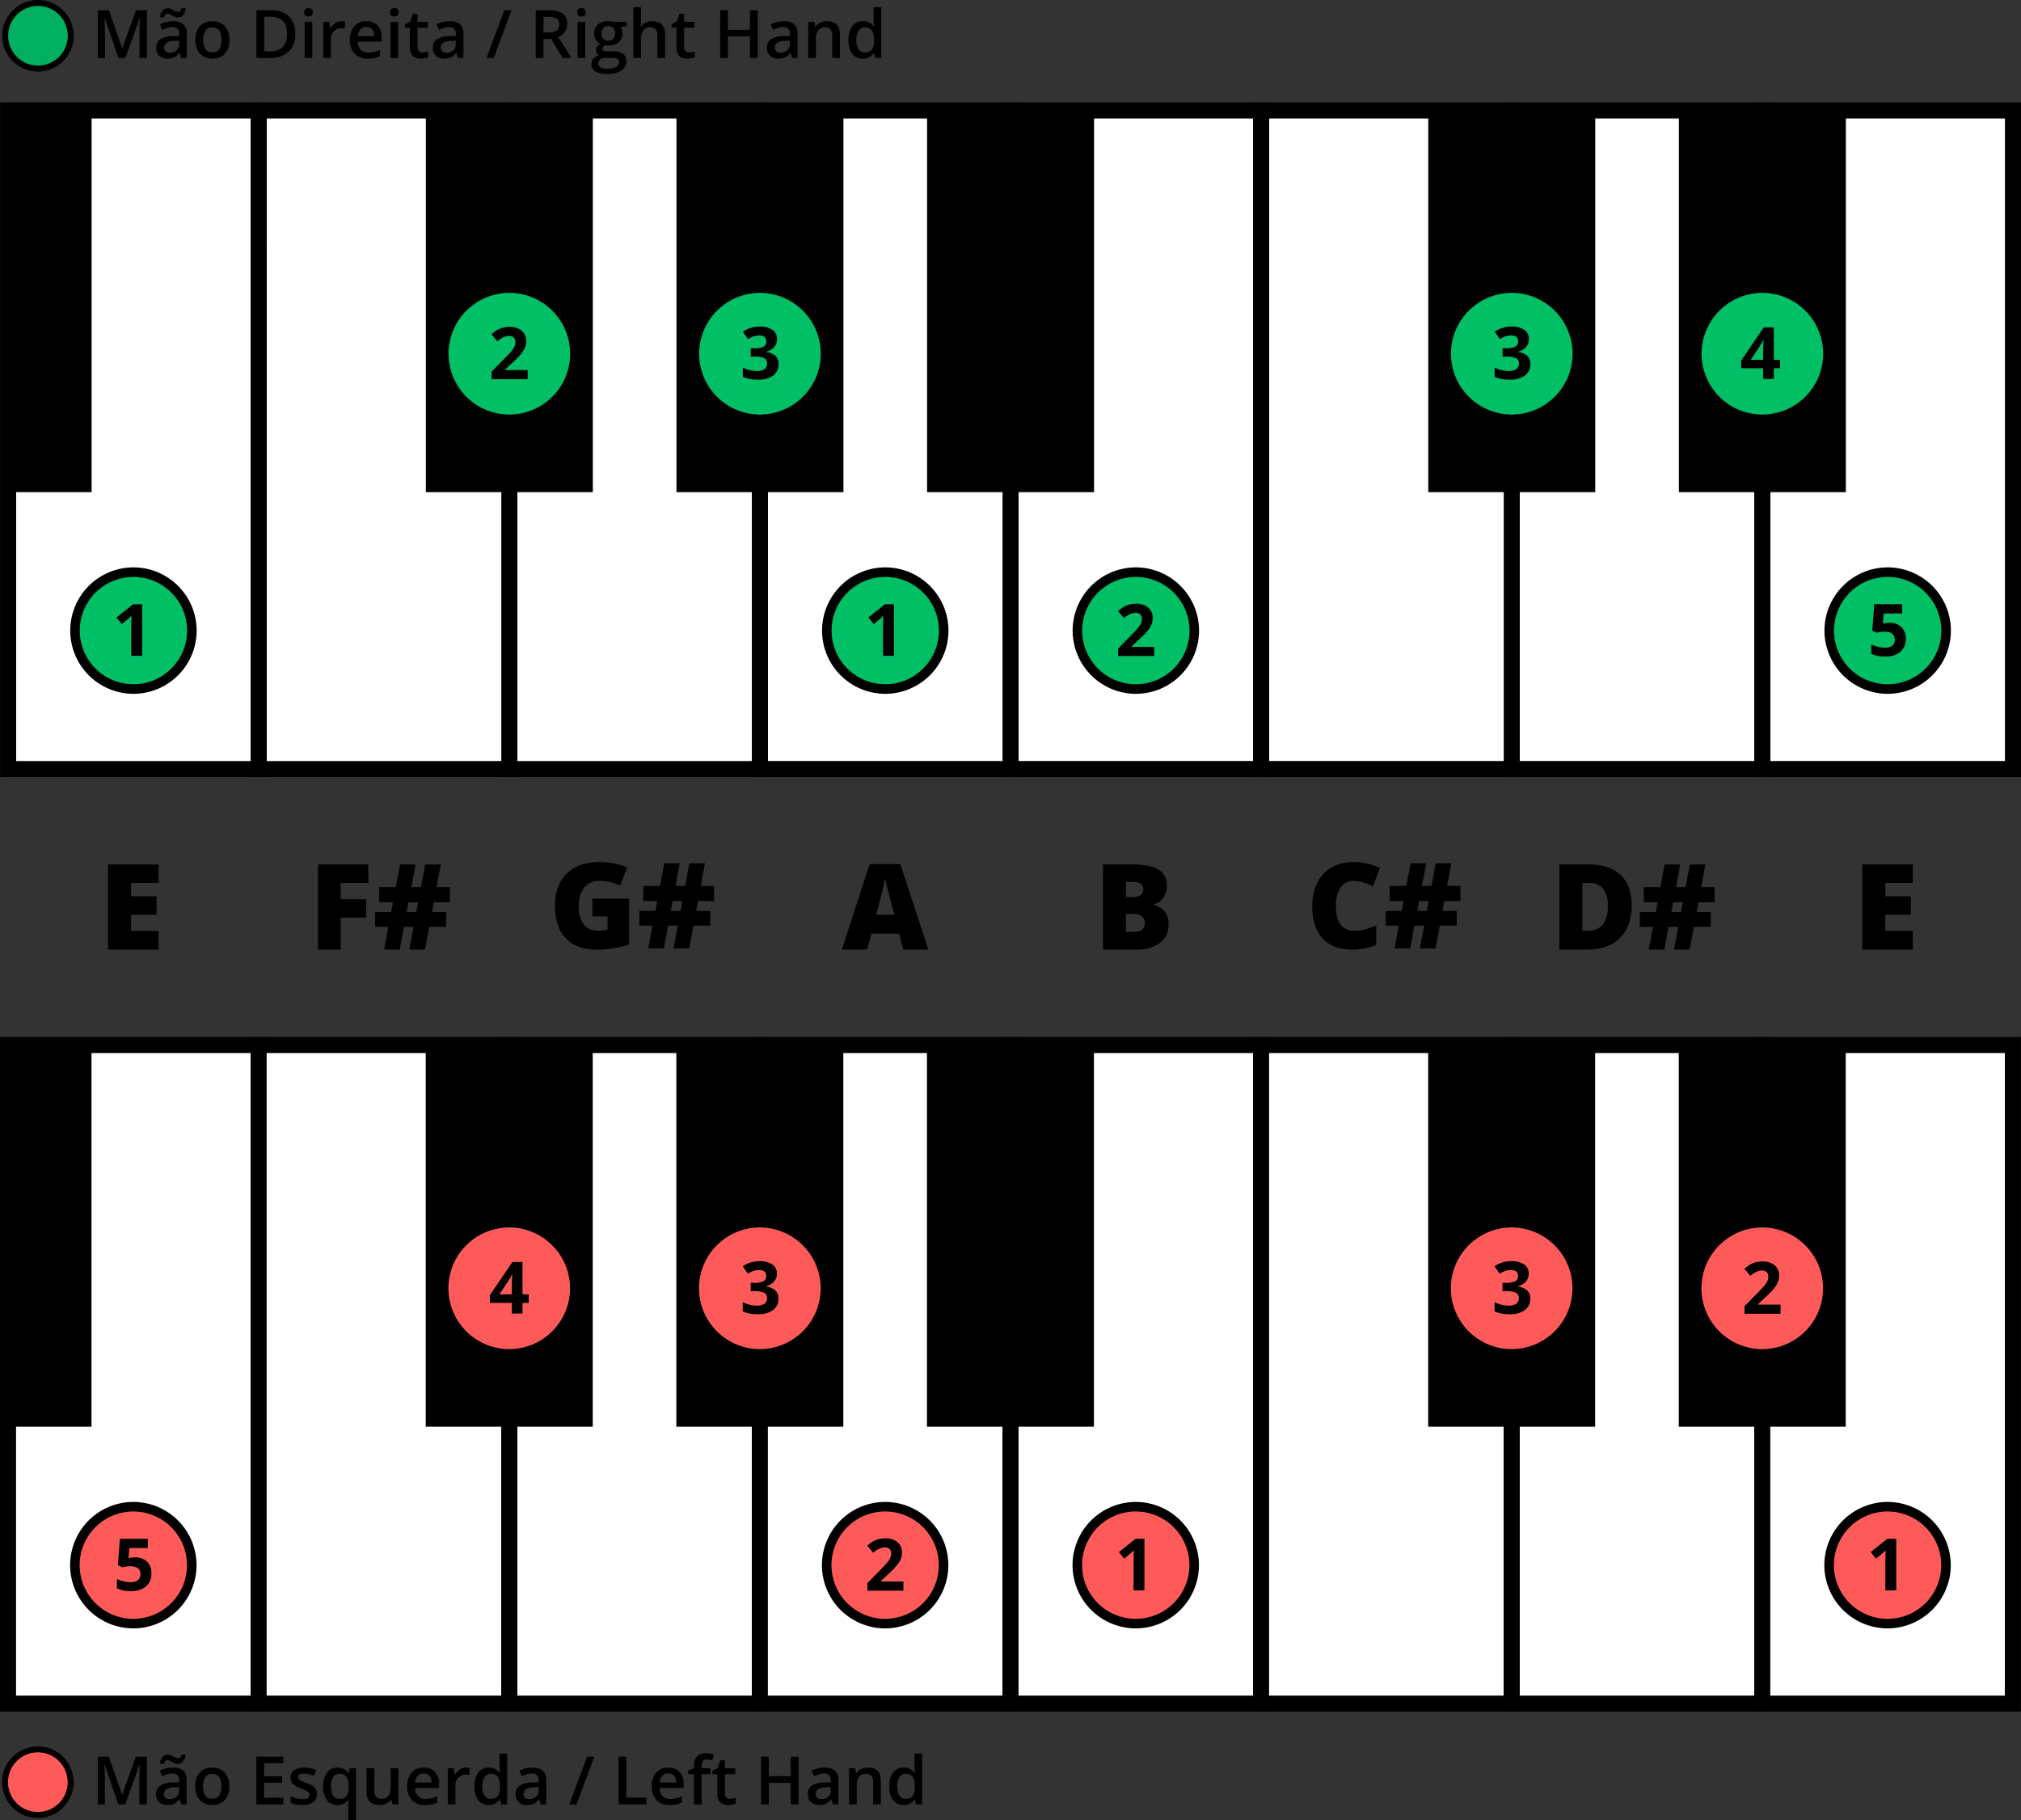
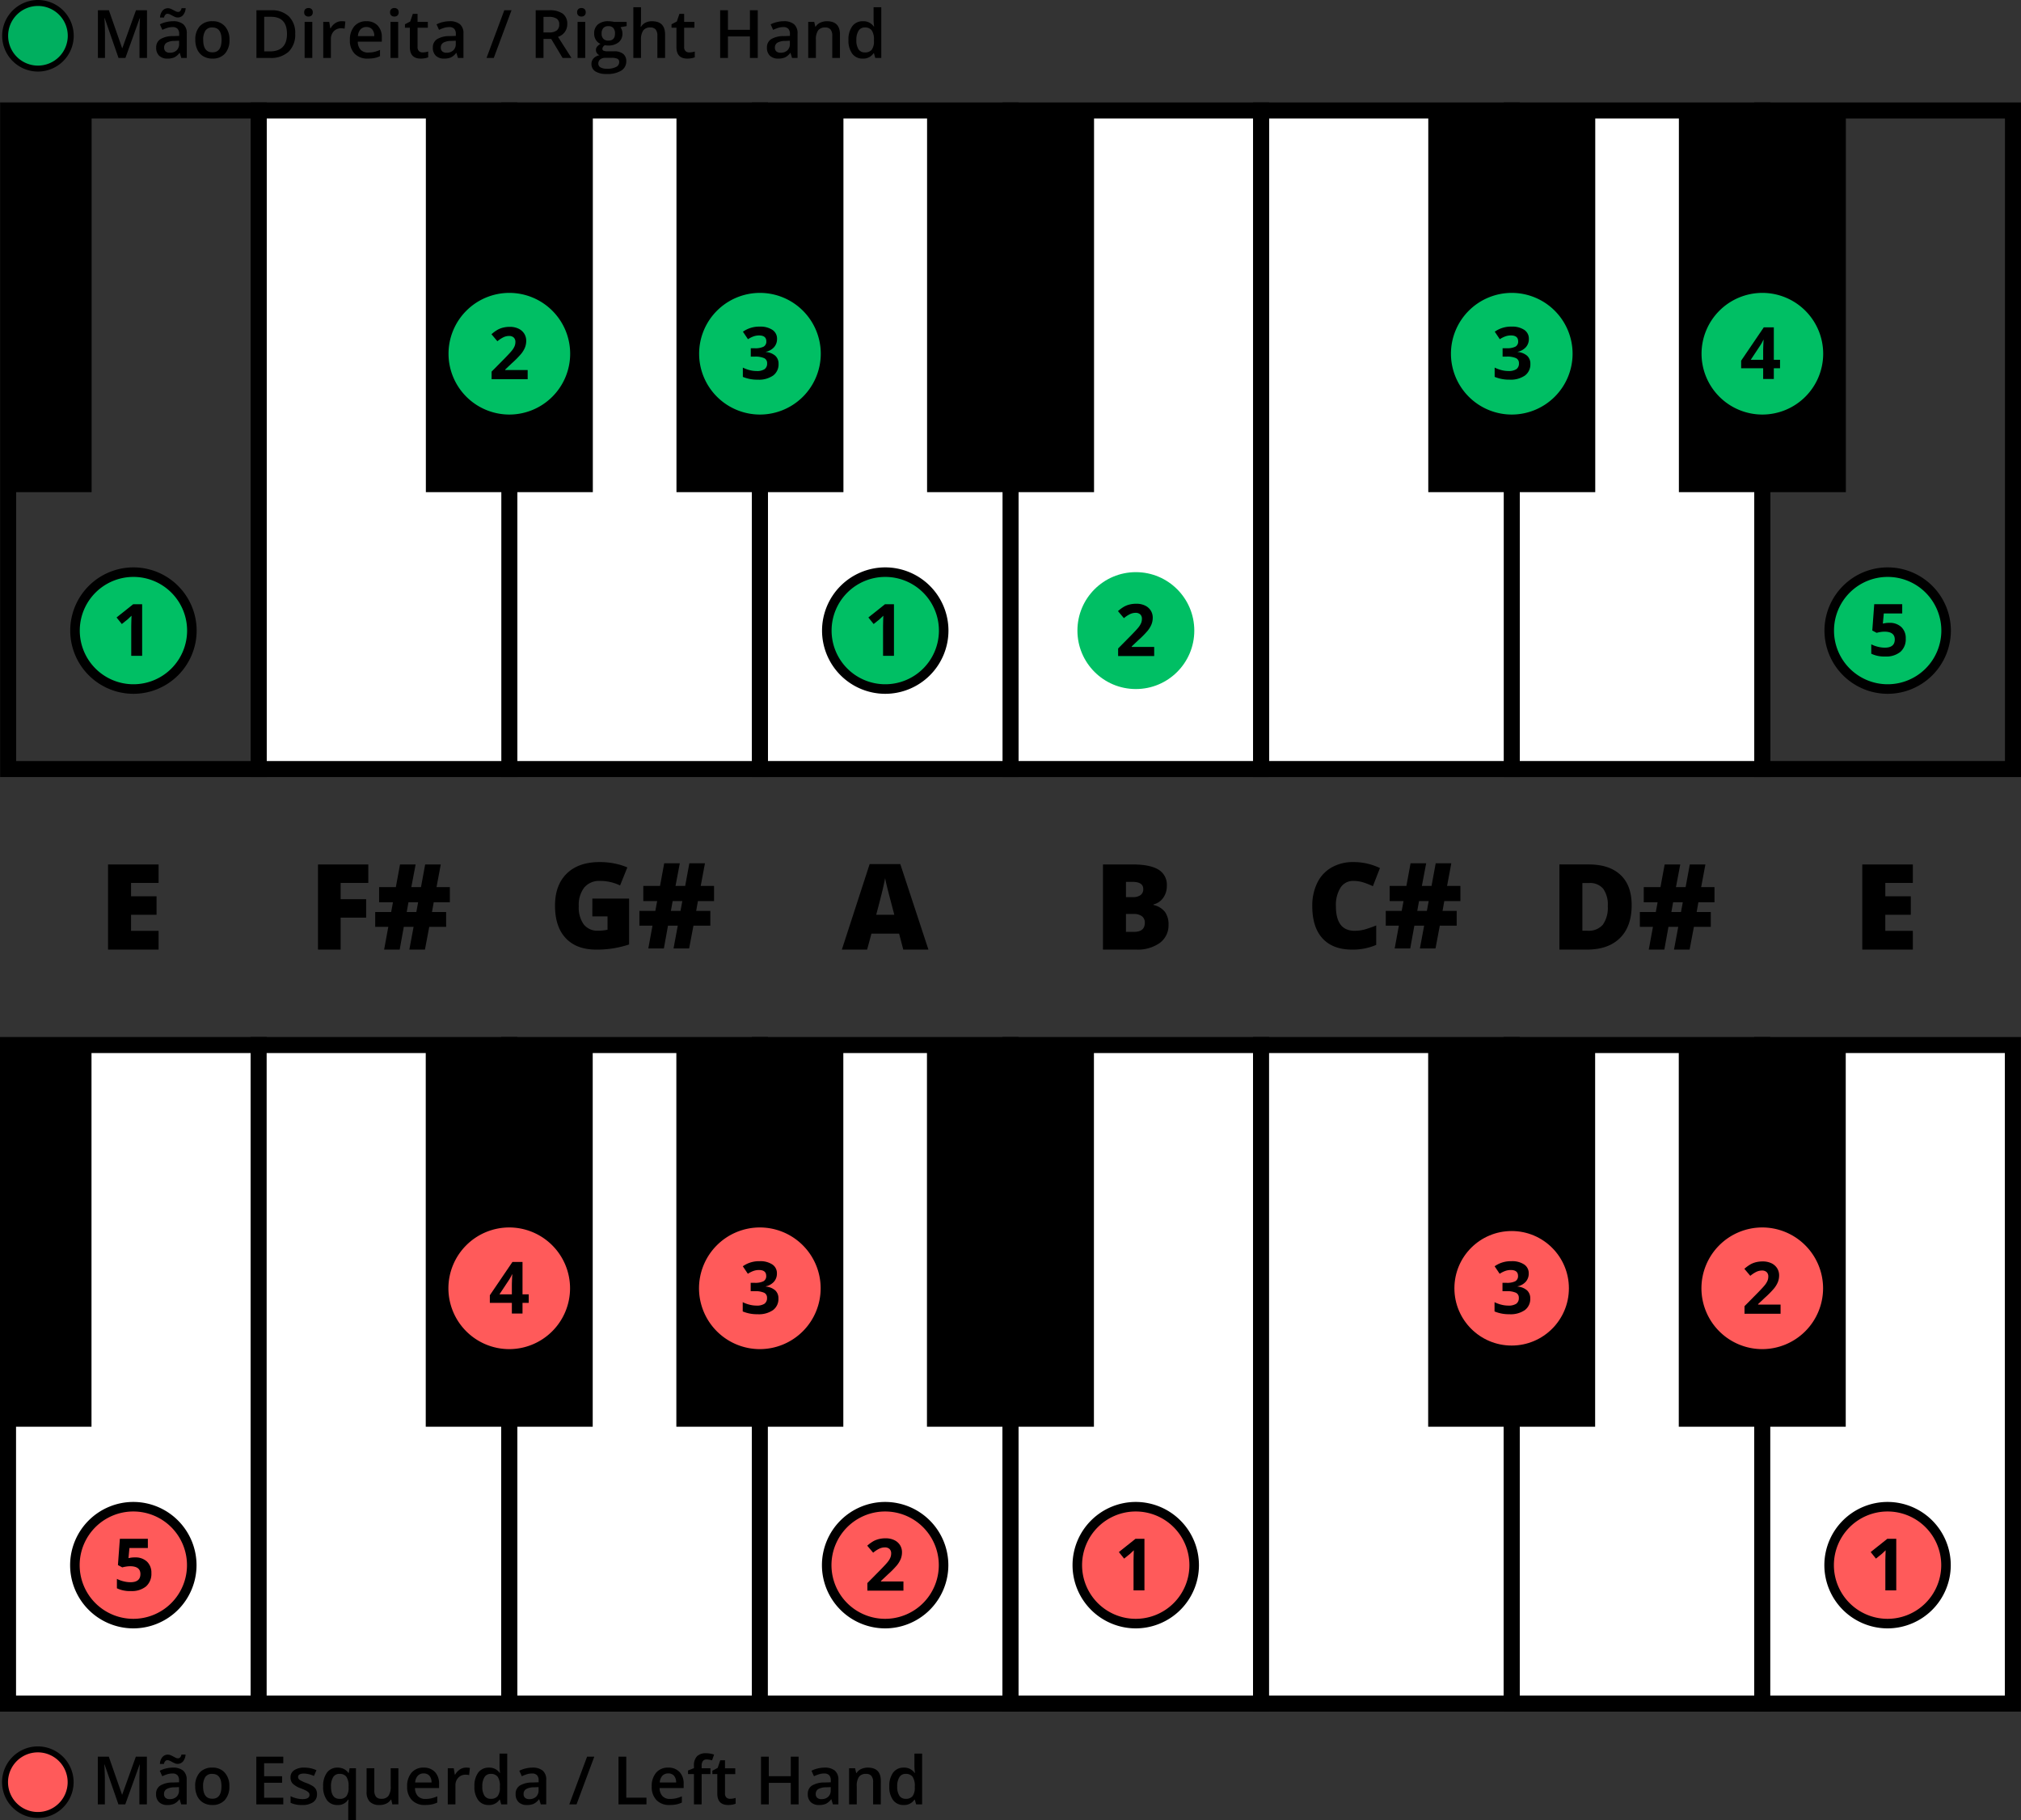
<svg xmlns="http://www.w3.org/2000/svg" width="580" height="522.345">
  <rect width="100%" height="100%" fill="#333333" stroke="none" />
  <g transform="translate(762.375 -460.714)">
    <path fill="#fff" d="M-616.232 760.575h71.92v188.97h-71.92z" />
    <path d="M-542.01 951.847h-76.525V758.273h76.525Zm-71.92-4.6h67.316v-184.37h-67.316Z" />
    <path fill="#fff" d="M-328.551 760.575h71.92v188.97h-71.92z" />
    <path d="M-254.329 951.847h-76.524V758.273h76.524Zm-71.92-4.6h67.316v-184.37h-67.316Z" />
    <path fill="#fff" d="M-256.631 760.575h71.92v188.97h-71.92z" />
    <path d="M-182.408 951.847h-76.525V758.273h76.525Zm-71.921-4.6h67.317v-184.37h-67.317Z" />
    <path fill="#fff" d="M-760.073 760.575h71.92v188.97h-71.92z" />
    <path d="M-685.85 951.847h-76.525V758.273h76.525Zm-71.921-4.6h67.316v-184.37h-67.316Z" />
    <path fill="#fff" d="M-688.153 760.575h71.92v188.97h-71.92z" />
    <path d="M-613.93 951.847h-76.525V758.273h76.525Zm-71.92-4.6h67.315v-184.37h-67.315Z" />
    <path fill="#fff" d="M-472.392 760.575h71.92v188.97h-71.92z" />
    <path d="M-398.169 951.847h-76.525V758.273h76.525Zm-71.921-4.6h67.316v-184.37h-67.316Z" />
    <path fill="#fff" d="M-544.312 760.575h71.92v188.97h-71.92z" />
    <path d="M-470.09 951.847h-76.524V758.273h76.524Zm-71.92-4.6h67.316v-184.37h-67.316Z" />
    <path fill="#fff" d="M-400.471 760.575h71.92v188.97h-71.92z" />
    <path d="M-326.249 951.847h-76.525V758.273h76.525Zm-71.92-4.6h67.316v-184.37h-67.316Z" />
    <path d="M-352.509 760.575h47.917v109.524h-47.917zM-280.589 760.575h47.917v109.524h-47.917zM-640.191 760.575h47.917v109.524h-47.917zM-568.271 760.575h47.917v109.524h-47.917zM-496.35 760.575h47.917v109.524h-47.917zM-760.073 760.575h23.958v109.524h-23.958z" />
    <circle cx="9.412" cy="9.412" r="9.412" transform="translate(-760.929 962.682)" fill="#ff5a5a" />
    <path d="M-751.517 963.537a8.557 8.557 0 0 1 8.557 8.557 8.557 8.557 0 0 1-8.557 8.556 8.556 8.556 0 0 1-8.556-8.556 8.557 8.557 0 0 1 8.556-8.557m0-1.711a10.28 10.28 0 0 0-10.268 10.268 10.28 10.28 0 0 0 10.268 10.268 10.279 10.279 0 0 0 10.268-10.268 10.279 10.279 0 0 0-10.268-10.268ZM-728.393 978.454l-3.969-11.427h-.074q.159 2.547.159 4.773v6.654h-2.031v-13.682h3.154l3.8 10.884h.057l3.912-10.884h3.163v13.682h-2.153v-6.766q0-1.02.052-2.658t.089-1.984h-.075l-4.109 11.408ZM-710.378 978.454l-.44-1.441h-.075a4.235 4.235 0 0 1-1.507 1.287 4.765 4.765 0 0 1-1.947.342 3.3 3.3 0 0 1-2.382-.824 3.081 3.081 0 0 1-.856-2.33 2.736 2.736 0 0 1 1.189-2.415 6.849 6.849 0 0 1 3.621-.889l1.788-.056v-.552a2.1 2.1 0 0 0-.463-1.484 1.893 1.893 0 0 0-1.437-.491 4.962 4.962 0 0 0-1.525.234 11.5 11.5 0 0 0-1.4.552l-.711-1.572a7.608 7.608 0 0 1 1.843-.669 8.483 8.483 0 0 1 1.891-.23 4.475 4.475 0 0 1 2.98.861 3.373 3.373 0 0 1 1.007 2.705v6.972Zm-1.048-11.614a1.935 1.935 0 0 1-.772-.164 8.263 8.263 0 0 1-.744-.365 13.056 13.056 0 0 0-.711-.365 1.572 1.572 0 0 0-.665-.163q-.758 0-1.02 1.076h-1.142a3.324 3.324 0 0 1 .726-1.984 2.012 2.012 0 0 1 1.567-.683 2.006 2.006 0 0 1 .786.163 8.238 8.238 0 0 1 .749.365q.364.2.707.365a1.522 1.522 0 0 0 .659.164q.739 0 .992-1.076h1.17a3.4 3.4 0 0 1-.72 1.961 1.99 1.99 0 0 1-1.582.706Zm-2.227 10.117a2.726 2.726 0 0 0 1.923-.669 2.429 2.429 0 0 0 .725-1.877v-.9l-1.329.056a4.55 4.55 0 0 0-2.26.52 1.576 1.576 0 0 0-.706 1.417 1.386 1.386 0 0 0 .411 1.072 1.77 1.77 0 0 0 1.236.381ZM-696.555 973.26a5.65 5.65 0 0 1-1.3 3.959 4.658 4.658 0 0 1-3.622 1.423 4.968 4.968 0 0 1-2.564-.655 4.327 4.327 0 0 1-1.713-1.882 6.408 6.408 0 0 1-.6-2.845 5.61 5.61 0 0 1 1.292-3.93 4.683 4.683 0 0 1 3.641-1.414 4.561 4.561 0 0 1 3.556 1.446 5.589 5.589 0 0 1 1.31 3.898Zm-7.534 0q0 3.585 2.649 3.585 2.621 0 2.62-3.585 0-3.546-2.639-3.547a2.248 2.248 0 0 0-2.007.918 4.664 4.664 0 0 0-.623 2.629ZM-681.075 978.454h-7.74v-13.682h7.74v1.89h-5.5v3.725h5.156v1.872h-5.156v4.3h5.5ZM-671.4 975.506a2.708 2.708 0 0 1-1.1 2.326 5.288 5.288 0 0 1-3.163.81 7.481 7.481 0 0 1-3.322-.627v-1.9a8.161 8.161 0 0 0 3.4.842q2.03 0 2.031-1.226a.969.969 0 0 0-.225-.655 2.653 2.653 0 0 0-.739-.543 12.854 12.854 0 0 0-1.432-.636 6.618 6.618 0 0 1-2.419-1.385 2.56 2.56 0 0 1-.632-1.8 2.361 2.361 0 0 1 1.071-2.064 5.085 5.085 0 0 1 2.916-.735 8.258 8.258 0 0 1 3.453.74l-.711 1.656a7.673 7.673 0 0 0-2.817-.692q-1.742 0-1.741.992a1 1 0 0 0 .454.823 9.956 9.956 0 0 0 1.979.927 9.044 9.044 0 0 1 1.863.908 2.713 2.713 0 0 1 .861.95 2.749 2.749 0 0 1 .273 1.289ZM-665.549 978.642a3.579 3.579 0 0 1-3-1.409 6.312 6.312 0 0 1-1.086-3.935 6.318 6.318 0 0 1 1.1-3.954 3.633 3.633 0 0 1 3.042-1.428 4.082 4.082 0 0 1 1.745.361 3.659 3.659 0 0 1 1.381 1.184h.075l.243-1.357h1.825v14.955h-2.209v-4.389c0-.275.012-.565.038-.871s.046-.539.065-.7h-.122a3.389 3.389 0 0 1-3.097 1.543Zm.627-1.76a2.331 2.331 0 0 0 1.988-.8 3.994 3.994 0 0 0 .6-2.419v-.347a4.731 4.731 0 0 0-.622-2.76 2.331 2.331 0 0 0-2.008-.843 2.022 2.022 0 0 0-1.8.936 4.883 4.883 0 0 0-.617 2.686q.007 3.548 2.459 3.547ZM-649.78 978.454l-.309-1.357h-.112a3.125 3.125 0 0 1-1.3 1.133 4.364 4.364 0 0 1-1.933.412 3.8 3.8 0 0 1-2.808-.936 3.883 3.883 0 0 1-.926-2.836v-6.77h2.218v6.382a2.772 2.772 0 0 0 .486 1.783 1.857 1.857 0 0 0 1.526.594 2.428 2.428 0 0 0 2.035-.828 4.56 4.56 0 0 0 .651-2.775V968.1h2.209v10.35ZM-640.393 978.642a5.007 5.007 0 0 1-3.776-1.409 5.346 5.346 0 0 1-1.362-3.879 5.863 5.863 0 0 1 1.264-3.987 4.363 4.363 0 0 1 3.472-1.451 4.269 4.269 0 0 1 3.238 1.245 4.759 4.759 0 0 1 1.188 3.426v1.188h-6.9a3.394 3.394 0 0 0 .814 2.316 2.836 2.836 0 0 0 2.162.81 8.011 8.011 0 0 0 1.708-.173 9.047 9.047 0 0 0 1.7-.576v1.788a6.8 6.8 0 0 1-1.629.543 9.988 9.988 0 0 1-1.879.159Zm-.4-9.06a2.208 2.208 0 0 0-1.68.665 3.168 3.168 0 0 0-.754 1.937h4.7a2.864 2.864 0 0 0-.617-1.942 2.114 2.114 0 0 0-1.651-.66ZM-628.62 967.916a5.317 5.317 0 0 1 1.095.094l-.215 2.05a4.146 4.146 0 0 0-.973-.113 2.817 2.817 0 0 0-2.139.861 3.114 3.114 0 0 0-.819 2.237v5.409h-2.2V968.1h1.722l.29 1.825h.113a4.083 4.083 0 0 1 1.343-1.47 3.2 3.2 0 0 1 1.783-.539ZM-622.115 978.642a3.6 3.6 0 0 1-3.023-1.4 6.31 6.31 0 0 1-1.086-3.94 6.335 6.335 0 0 1 1.1-3.964 3.639 3.639 0 0 1 3.046-1.418 3.569 3.569 0 0 1 3.107 1.507h.113a13.042 13.042 0 0 1-.16-1.759v-3.772h2.209v14.562h-1.722l-.384-1.357h-.1a3.515 3.515 0 0 1-3.1 1.541Zm.589-1.779a2.4 2.4 0 0 0 1.975-.762 4.014 4.014 0 0 0 .636-2.476v-.309a4.64 4.64 0 0 0-.636-2.779 2.361 2.361 0 0 0-1.993-.824 2.023 2.023 0 0 0-1.788.941 4.82 4.82 0 0 0-.627 2.681 4.7 4.7 0 0 0 .608 2.625 2.051 2.051 0 0 0 1.825.903ZM-607.188 978.454l-.44-1.441h-.075a4.229 4.229 0 0 1-1.507 1.287 4.756 4.756 0 0 1-1.946.342 3.294 3.294 0 0 1-2.382-.824 3.081 3.081 0 0 1-.856-2.33 2.735 2.735 0 0 1 1.188-2.415 6.853 6.853 0 0 1 3.622-.889l1.788-.056v-.552a2.1 2.1 0 0 0-.464-1.484 1.89 1.89 0 0 0-1.436-.491 4.968 4.968 0 0 0-1.526.234 11.544 11.544 0 0 0-1.4.552l-.712-1.572a7.631 7.631 0 0 1 1.844-.669 8.468 8.468 0 0 1 1.89-.23 4.476 4.476 0 0 1 2.981.861 3.372 3.372 0 0 1 1.006 2.705v6.972Zm-3.276-1.5a2.727 2.727 0 0 0 1.924-.669 2.429 2.429 0 0 0 .725-1.877v-.9l-1.329.056a4.55 4.55 0 0 0-2.26.52 1.576 1.576 0 0 0-.707 1.417 1.383 1.383 0 0 0 .412 1.072 1.766 1.766 0 0 0 1.235.384ZM-591.821 964.772l-5.091 13.682h-2.078l5.1-13.682ZM-584.877 978.454v-13.682h2.237v11.764h5.793v1.918ZM-570.2 978.642a5.005 5.005 0 0 1-3.776-1.409 5.346 5.346 0 0 1-1.362-3.879 5.868 5.868 0 0 1 1.263-3.987 4.366 4.366 0 0 1 3.472-1.451 4.266 4.266 0 0 1 3.238 1.245 4.755 4.755 0 0 1 1.189 3.426v1.188h-6.9a3.389 3.389 0 0 0 .814 2.316 2.834 2.834 0 0 0 2.162.81 8.017 8.017 0 0 0 1.708-.173 9.015 9.015 0 0 0 1.7-.576v1.788a6.775 6.775 0 0 1-1.628.543 10 10 0 0 1-1.88.159Zm-.4-9.06a2.211 2.211 0 0 0-1.68.665 3.168 3.168 0 0 0-.753 1.937h4.7a2.869 2.869 0 0 0-.617-1.942 2.115 2.115 0 0 0-1.65-.66ZM-558.485 969.77h-2.527v8.684h-2.209v-8.684h-1.7v-1.03l1.7-.674v-.674a3.765 3.765 0 0 1 .861-2.718 3.519 3.519 0 0 1 2.63-.885 7.017 7.017 0 0 1 2.284.384l-.58 1.666a5.064 5.064 0 0 0-1.554-.262 1.264 1.264 0 0 0-1.09.463 2.332 2.332 0 0 0-.342 1.39v.674h2.527ZM-552.87 976.863a5.369 5.369 0 0 0 1.61-.252v1.656a4.394 4.394 0 0 1-.941.267 6.446 6.446 0 0 1-1.193.108q-3.126 0-3.126-3.3v-5.572h-1.413v-.97l1.516-.8.749-2.19h1.357v2.3h2.948v1.666h-2.948v5.54a1.549 1.549 0 0 0 .4 1.174 1.448 1.448 0 0 0 1.041.373ZM-533.188 978.454h-2.246v-6.167h-6.308v6.167h-2.237v-13.682h2.237v5.6h6.308v-5.6h2.246ZM-523.343 978.454l-.44-1.441h-.075a4.235 4.235 0 0 1-1.506 1.287 4.765 4.765 0 0 1-1.947.342 3.3 3.3 0 0 1-2.382-.824 3.081 3.081 0 0 1-.856-2.33 2.737 2.737 0 0 1 1.188-2.415 6.855 6.855 0 0 1 3.622-.889l1.788-.056v-.552a2.1 2.1 0 0 0-.463-1.484 1.894 1.894 0 0 0-1.437-.491 4.968 4.968 0 0 0-1.526.234 11.552 11.552 0 0 0-1.4.552l-.712-1.572a7.633 7.633 0 0 1 1.844-.669 8.477 8.477 0 0 1 1.891-.23 4.475 4.475 0 0 1 2.98.861 3.372 3.372 0 0 1 1.006 2.705v6.972Zm-3.275-1.5a2.726 2.726 0 0 0 1.923-.669 2.428 2.428 0 0 0 .725-1.877v-.9l-1.329.056a4.55 4.55 0 0 0-2.26.52 1.576 1.576 0 0 0-.707 1.417 1.383 1.383 0 0 0 .412 1.072 1.767 1.767 0 0 0 1.236.384ZM-509.6 978.454h-2.2v-6.364a2.781 2.781 0 0 0-.482-1.787 1.862 1.862 0 0 0-1.53-.59 2.433 2.433 0 0 0-2.04.824 4.55 4.55 0 0 0-.646 2.761v5.156h-2.2V968.1h1.722l.309 1.357h.112a3.061 3.061 0 0 1 1.329-1.142 4.457 4.457 0 0 1 1.909-.4q3.725 0 3.725 3.791ZM-503.044 978.642a3.606 3.606 0 0 1-3.023-1.4 6.31 6.31 0 0 1-1.085-3.94 6.334 6.334 0 0 1 1.1-3.964 3.643 3.643 0 0 1 3.047-1.418 3.571 3.571 0 0 1 3.107 1.507h.112a13.183 13.183 0 0 1-.159-1.759v-3.772h2.209v14.562h-1.722l-.384-1.357h-.1a3.516 3.516 0 0 1-3.102 1.541Zm.59-1.779a2.4 2.4 0 0 0 1.975-.762 4.027 4.027 0 0 0 .636-2.476v-.309a4.647 4.647 0 0 0-.636-2.779 2.363 2.363 0 0 0-1.994-.824 2.02 2.02 0 0 0-1.787.941 4.812 4.812 0 0 0-.627 2.681 4.7 4.7 0 0 0 .608 2.625 2.05 2.05 0 0 0 1.825.903Z" />
    <circle cx="16.771" cy="16.771" r="16.771" transform="translate(-237.441 893.051)" fill="#ff5a5a" />
    <path d="M-220.67 894.42a15.4 15.4 0 0 1 15.4 15.4 15.4 15.4 0 0 1-15.4 15.4 15.4 15.4 0 0 1-15.4-15.4 15.4 15.4 0 0 1 15.4-15.4m0-2.738a18.16 18.16 0 0 0-18.14 18.14 18.16 18.16 0 0 0 18.14 18.14 18.16 18.16 0 0 0 18.139-18.14 18.16 18.16 0 0 0-18.139-18.14Z" />
    <path d="M-218.174 917.065h-3.13V908.5l.031-1.407.05-1.539q-.78.78-1.083 1.022l-1.7 1.368-1.509-1.884 4.77-3.8h2.573Z" />
    <circle cx="16.429" cy="16.429" r="16.429" transform="translate(-273.06 813.948)" fill="#ff5a5a" />
    <path d="M-256.631 814.974a15.4 15.4 0 0 1 15.4 15.4 15.4 15.4 0 0 1-15.4 15.4 15.4 15.4 0 0 1-15.4-15.4 15.4 15.4 0 0 1 15.4-15.4m0-2.053a17.474 17.474 0 0 0-17.455 17.455 17.475 17.475 0 0 0 17.455 17.456 17.476 17.476 0 0 0 17.456-17.456 17.475 17.475 0 0 0-17.456-17.455Z" fill="#ff5a5a" />
    <path d="M-251.373 837.685h-10.351v-2.177l3.717-3.758q1.65-1.691 2.157-2.344a5.138 5.138 0 0 0 .729-1.21 3.078 3.078 0 0 0 .223-1.155 1.682 1.682 0 0 0-.491-1.326 1.907 1.907 0 0 0-1.311-.436 3.779 3.779 0 0 0-1.672.4 8.635 8.635 0 0 0-1.691 1.124l-1.7-2.015a11.107 11.107 0 0 1 1.813-1.317 6.651 6.651 0 0 1 1.569-.592 8.01 8.01 0 0 1 1.9-.208 5.633 5.633 0 0 1 2.451.507 3.911 3.911 0 0 1 1.651 1.417 3.772 3.772 0 0 1 .587 2.087 5.1 5.1 0 0 1-.36 1.919 7.365 7.365 0 0 1-1.113 1.838 27.242 27.242 0 0 1-2.659 2.684l-1.9 1.792v.142h6.452Z" />
    <circle cx="16.429" cy="16.429" r="16.429" transform="translate(-344.98 813.948)" fill="#ff5a5a" />
-     <path d="M-328.551 814.974a15.4 15.4 0 0 1 15.4 15.4 15.4 15.4 0 0 1-15.4 15.4 15.4 15.4 0 0 1-15.4-15.4 15.4 15.4 0 0 1 15.4-15.4m0-2.053a17.474 17.474 0 0 0-17.455 17.455 17.475 17.475 0 0 0 17.455 17.456 17.475 17.475 0 0 0 17.451-17.456 17.474 17.474 0 0 0-17.455-17.455Z" fill="#ff5a5a" />
    <path d="M-323.649 826.125a3.483 3.483 0 0 1-.84 2.359 4.366 4.366 0 0 1-2.36 1.337v.06a4.719 4.719 0 0 1 2.714 1.089 3.05 3.05 0 0 1 .922 2.334 3.958 3.958 0 0 1-1.55 3.328 7.143 7.143 0 0 1-4.426 1.19 10.747 10.747 0 0 1-4.273-.8v-2.663a9.63 9.63 0 0 0 1.894.708 7.929 7.929 0 0 0 2.045.274 3.97 3.97 0 0 0 2.289-.527 1.931 1.931 0 0 0 .739-1.691 1.526 1.526 0 0 0-.85-1.478 6.287 6.287 0 0 0-2.715-.436h-1.123v-2.4h1.144a5.31 5.31 0 0 0 2.516-.451 1.628 1.628 0 0 0 .8-1.544q0-1.68-2.107-1.682a4.827 4.827 0 0 0-1.484.244 7.226 7.226 0 0 0-1.676.84l-1.448-2.157a8.046 8.046 0 0 1 4.831-1.458 6.236 6.236 0 0 1 3.63.931 2.989 2.989 0 0 1 1.328 2.593Z" />
    <circle cx="16.771" cy="16.771" r="16.771" transform="translate(-453.202 893.051)" fill="#ff5a5a" />
    <path d="M-436.432 894.42a15.4 15.4 0 0 1 15.4 15.4 15.4 15.4 0 0 1-15.4 15.4 15.4 15.4 0 0 1-15.4-15.4 15.4 15.4 0 0 1 15.4-15.4m0-2.738a18.161 18.161 0 0 0-18.14 18.14 18.16 18.16 0 0 0 18.14 18.14 18.16 18.16 0 0 0 18.14-18.14 18.16 18.16 0 0 0-18.14-18.14Z" />
    <path d="M-433.935 917.065h-3.129V908.5l.03-1.407.05-1.539q-.78.78-1.083 1.022l-1.7 1.368-1.51-1.884 4.77-3.8h2.573Z" />
    <circle cx="16.771" cy="16.771" r="16.771" transform="translate(-525.123 893.051)" fill="#ff5a5a" />
    <path d="M-508.352 894.42a15.4 15.4 0 0 1 15.4 15.4 15.4 15.4 0 0 1-15.4 15.4 15.4 15.4 0 0 1-15.4-15.4 15.4 15.4 0 0 1 15.4-15.4m0-2.738a18.161 18.161 0 0 0-18.14 18.14 18.16 18.16 0 0 0 18.14 18.14 18.16 18.16 0 0 0 18.14-18.14 18.161 18.161 0 0 0-18.14-18.14Z" />
    <path d="M-503.1 917.132h-10.35v-2.178l3.717-3.757q1.651-1.691 2.157-2.345a5.16 5.16 0 0 0 .73-1.21 3.1 3.1 0 0 0 .222-1.155 1.685 1.685 0 0 0-.49-1.326 1.908 1.908 0 0 0-1.312-.436 3.763 3.763 0 0 0-1.671.4 8.532 8.532 0 0 0-1.691 1.124l-1.7-2.016a11.2 11.2 0 0 1 1.812-1.317 6.71 6.71 0 0 1 1.571-.592 8.058 8.058 0 0 1 1.9-.208 5.628 5.628 0 0 1 2.45.507 3.9 3.9 0 0 1 1.651 1.417 3.778 3.778 0 0 1 .588 2.087 5.1 5.1 0 0 1-.36 1.919 7.389 7.389 0 0 1-1.114 1.838 27.035 27.035 0 0 1-2.659 2.683l-1.9 1.793v.142h6.45Z" />
    <circle cx="16.429" cy="16.429" r="16.429" transform="translate(-560.741 813.948)" fill="#ff5a5a" />
    <path d="M-544.312 814.974a15.4 15.4 0 0 1 15.4 15.4 15.4 15.4 0 0 1-15.4 15.4 15.4 15.4 0 0 1-15.4-15.4 15.4 15.4 0 0 1 15.4-15.4m0-2.053a17.475 17.475 0 0 0-17.456 17.455 17.476 17.476 0 0 0 17.456 17.456 17.475 17.475 0 0 0 17.455-17.456 17.474 17.474 0 0 0-17.455-17.455Z" fill="#ff5a5a" />
    <path d="M-539.41 826.125a3.48 3.48 0 0 1-.841 2.359 4.363 4.363 0 0 1-2.36 1.337v.06a4.723 4.723 0 0 1 2.715 1.089 3.05 3.05 0 0 1 .921 2.334 3.957 3.957 0 0 1-1.549 3.328 7.145 7.145 0 0 1-4.426 1.19 10.755 10.755 0 0 1-4.274-.8v-2.663a9.64 9.64 0 0 0 1.9.708 7.929 7.929 0 0 0 2.045.274 3.972 3.972 0 0 0 2.289-.527 1.931 1.931 0 0 0 .739-1.691 1.526 1.526 0 0 0-.851-1.478 6.282 6.282 0 0 0-2.714-.436h-1.124v-2.4h1.144a5.315 5.315 0 0 0 2.517-.451 1.628 1.628 0 0 0 .795-1.544q0-1.68-2.106-1.682a4.827 4.827 0 0 0-1.484.244 7.208 7.208 0 0 0-1.676.84l-1.448-2.157a8.048 8.048 0 0 1 4.83-1.458 6.239 6.239 0 0 1 3.631.931 2.989 2.989 0 0 1 1.327 2.593Z" />
    <circle cx="16.429" cy="16.429" r="16.429" transform="translate(-632.661 813.948)" fill="#ff5a5a" />
    <path d="M-616.232 814.974a15.4 15.4 0 0 1 15.4 15.4 15.4 15.4 0 0 1-15.4 15.4 15.4 15.4 0 0 1-15.4-15.4 15.4 15.4 0 0 1 15.4-15.4m0-2.053a17.475 17.475 0 0 0-17.456 17.455 17.476 17.476 0 0 0 17.456 17.456 17.476 17.476 0 0 0 17.455-17.456 17.475 17.475 0 0 0-17.455-17.455Z" fill="#ff5a5a" />
    <path d="M-610.637 834.551h-1.783v3.069h-3.059v-3.069h-6.321v-2.177l6.492-9.561h2.886v9.308h1.783Zm-4.842-2.43v-2.512q0-.629.051-1.824c.034-.795.061-1.258.082-1.386h-.082a11.37 11.37 0 0 1-.9 1.62l-2.714 4.1Z" />
    <circle cx="16.771" cy="16.771" r="16.771" transform="translate(-740.884 893.051)" fill="#ff5a5a" />
    <path d="M-724.113 894.42a15.4 15.4 0 0 1 15.4 15.4 15.4 15.4 0 0 1-15.4 15.4 15.4 15.4 0 0 1-15.4-15.4 15.4 15.4 0 0 1 15.4-15.4m0-2.738a18.161 18.161 0 0 0-18.14 18.14 18.16 18.16 0 0 0 18.14 18.14 18.16 18.16 0 0 0 18.14-18.14 18.161 18.161 0 0 0-18.14-18.14Z" />
    <path d="M-723.616 907.6a4.764 4.764 0 0 1 3.416 1.2 4.332 4.332 0 0 1 1.271 3.3 4.8 4.8 0 0 1-1.53 3.818 6.447 6.447 0 0 1-4.375 1.337 8.561 8.561 0 0 1-3.99-.8v-2.7a8.291 8.291 0 0 0 1.864.694 8.224 8.224 0 0 0 2.015.267q2.867 0 2.866-2.349 0-2.238-2.968-2.238a7.244 7.244 0 0 0-1.184.107 8.687 8.687 0 0 0-1.054.227l-1.245-.668.557-7.545h8.031v2.65h-5.287l-.273 2.907.354-.071a7.005 7.005 0 0 1 1.532-.136ZM-213.417 733.194h-14.507v-24.433h14.507v5.3h-7.9v3.839H-214v5.3h-7.32v4.613h7.9ZM-294.112 720.459q0 6.117-3.367 9.426t-9.468 3.309h-7.9v-24.433h8.456q5.881 0 9.083 3.008t3.196 8.69Zm-6.852.234a7.771 7.771 0 0 0-1.328-4.98 4.913 4.913 0 0 0-4.036-1.621h-1.922v13.687h1.471a5.326 5.326 0 0 0 4.412-1.746 8.443 8.443 0 0 0 1.403-5.34ZM-274.96 719.607l-.5 2.808h4.061v4.244h-4.846l-1.237 6.535h-4.479l1.22-6.535h-2.808l-1.186 6.535h-4.465l1.2-6.535h-3.76v-4.244h4.579l.518-2.808h-3.978v-4.345h4.8l1.2-6.5h4.479l-1.237 6.5h2.774l1.2-6.5h4.479l-1.22 6.5h3.827v4.345Zm-7.754 2.808h2.757l.519-2.808h-2.775ZM-373.987 713.49a4.21 4.21 0 0 0-3.677 1.931 9.319 9.319 0 0 0-1.32 5.322q0 7.053 5.365 7.053a10.99 10.99 0 0 0 3.142-.451 31.48 31.48 0 0 0 3.058-1.087v5.582a16.917 16.917 0 0 1-6.919 1.354q-5.532 0-8.482-3.209t-2.949-9.275a14.791 14.791 0 0 1 1.429-6.668 10.218 10.218 0 0 1 4.111-4.42 12.411 12.411 0 0 1 6.309-1.546 17.385 17.385 0 0 1 7.57 1.721l-2.022 5.2a22.844 22.844 0 0 0-2.707-1.069 9.456 9.456 0 0 0-2.908-.438ZM-347.883 719.273l-.5 2.807h4.061v4.245h-4.847l-1.236 6.535h-4.479l1.22-6.535h-2.808l-1.186 6.535h-4.462l1.2-6.535h-3.76v-4.245h4.579l.518-2.807h-3.978v-4.345h4.8l1.2-6.5h4.479l-1.237 6.5h2.774l1.2-6.5h4.478l-1.22 6.5h3.828v4.345Zm-7.754 2.807h2.757l.518-2.807h-2.774ZM-445.84 708.761h8.523q4.979 0 7.394 1.479a5.013 5.013 0 0 1 2.416 4.6 5.826 5.826 0 0 1-1.053 3.51 4.7 4.7 0 0 1-2.774 1.871v.167a5.7 5.7 0 0 1 3.292 2.006 6.056 6.056 0 0 1 1.019 3.643 6.239 6.239 0 0 1-2.5 5.239 10.94 10.94 0 0 1-6.81 1.914h-9.509Zm6.6 9.375h1.989a3.6 3.6 0 0 0 2.2-.585 2.039 2.039 0 0 0 .776-1.738q0-2.055-3.108-2.055h-1.855Zm0 4.83v5.134h2.323q3.091 0 3.092-2.607a2.245 2.245 0 0 0-.827-1.872 3.811 3.811 0 0 0-2.4-.652ZM-503.146 733.194l-1.2-4.579h-7.939l-1.236 4.579h-7.253l7.971-24.533H-504l8.071 24.533Zm-2.574-9.994-1.053-4.011q-.367-1.337-.894-3.459t-.693-3.042q-.152.852-.593 2.808t-1.964 7.7ZM-592.38 718.554h10.545v13.169a28.978 28.978 0 0 1-9.442 1.471q-5.649 0-8.733-3.276t-3.083-9.342q0-5.916 3.376-9.208t9.459-3.292a20.969 20.969 0 0 1 4.353.434 18.464 18.464 0 0 1 3.569 1.1l-2.089 5.181a12.923 12.923 0 0 0-5.8-1.3 5.516 5.516 0 0 0-4.471 1.88 8.141 8.141 0 0 0-1.579 5.373 8.237 8.237 0 0 0 1.429 5.223 4.95 4.95 0 0 0 4.119 1.8 12.069 12.069 0 0 0 2.708-.284v-3.827h-4.362ZM-562.081 719.273l-.5 2.807h4.061v4.245h-4.846l-1.237 6.535h-4.479l1.22-6.535h-2.807l-1.187 6.535h-4.462l1.2-6.535h-3.76v-4.245h4.579l.518-2.807h-3.977v-4.345h4.8l1.2-6.5h4.479l-1.236 6.5h2.774l1.2-6.5h4.479l-1.22 6.5h3.827v4.345Zm-7.755 2.807h2.758l.518-2.807h-2.774ZM-664.618 733.194h-6.5v-24.433h14.439v5.3h-7.938v4.662h7.32v5.3h-7.32ZM-637.9 719.607l-.5 2.808h4.061v4.244h-4.846l-1.237 6.535h-4.478l1.22-6.535h-2.808l-1.186 6.535h-4.462l1.2-6.535h-3.76v-4.244h4.579l.518-2.808h-3.977v-4.345h4.8l1.2-6.5h4.479l-1.237 6.5h2.775l1.2-6.5h4.479l-1.22 6.5h3.827v4.345Zm-7.754 2.808h2.758l.518-2.808h-2.775ZM-716.86 733.194h-14.506v-24.433h14.506v5.3h-7.905v3.839h7.32v5.3h-7.32v4.613h7.905Z" />
    <circle cx="9.412" cy="9.412" r="9.412" transform="translate(-760.896 461.57)" fill="#00af5f" />
    <path d="M-751.484 462.425a8.557 8.557 0 0 1 8.557 8.557 8.556 8.556 0 0 1-8.557 8.556 8.556 8.556 0 0 1-8.556-8.556 8.557 8.557 0 0 1 8.556-8.557m0-1.711a10.28 10.28 0 0 0-10.268 10.268 10.28 10.28 0 0 0 10.268 10.268 10.279 10.279 0 0 0 10.268-10.268 10.279 10.279 0 0 0-10.268-10.268ZM-728.362 477.342l-3.968-11.427h-.075q.159 2.545.159 4.773v6.654h-2.03V463.66h3.154l3.8 10.884h.056l3.912-10.884h3.164v13.682h-2.153v-6.766q0-1.02.052-2.658t.088-1.984h-.074l-4.109 11.408ZM-710.346 477.342l-.44-1.441h-.075a4.239 4.239 0 0 1-1.507 1.287 4.758 4.758 0 0 1-1.946.341 3.3 3.3 0 0 1-2.382-.823 3.082 3.082 0 0 1-.856-2.331 2.737 2.737 0 0 1 1.188-2.414 6.853 6.853 0 0 1 3.622-.889l1.788-.056v-.553a2.092 2.092 0 0 0-.464-1.483 1.888 1.888 0 0 0-1.436-.491 4.968 4.968 0 0 0-1.526.234 11.391 11.391 0 0 0-1.4.552l-.712-1.572a7.677 7.677 0 0 1 1.844-.67 8.466 8.466 0 0 1 1.89-.229 4.477 4.477 0 0 1 2.981.861 3.371 3.371 0 0 1 1.006 2.7v6.972Zm-1.048-11.614a1.93 1.93 0 0 1-.772-.164 8.253 8.253 0 0 1-.744-.365q-.366-.2-.712-.365a1.555 1.555 0 0 0-.664-.164q-.758 0-1.02 1.077h-1.142a3.331 3.331 0 0 1 .725-1.984 2.013 2.013 0 0 1 1.568-.684 1.989 1.989 0 0 1 .786.164c.256.109.505.231.749.365s.478.256.706.365a1.528 1.528 0 0 0 .66.164q.74 0 .992-1.076h1.17a3.39 3.39 0 0 1-.721 1.96 1.984 1.984 0 0 1-1.581.707Zm-2.228 10.117a2.731 2.731 0 0 0 1.924-.669 2.428 2.428 0 0 0 .725-1.877v-.9l-1.329.056a4.539 4.539 0 0 0-2.26.519 1.579 1.579 0 0 0-.707 1.418 1.383 1.383 0 0 0 .412 1.072 1.771 1.771 0 0 0 1.235.381ZM-696.523 472.148a5.652 5.652 0 0 1-1.3 3.959 4.662 4.662 0 0 1-3.622 1.422 4.958 4.958 0 0 1-2.564-.655 4.313 4.313 0 0 1-1.713-1.881 6.408 6.408 0 0 1-.6-2.845 5.611 5.611 0 0 1 1.292-3.931 4.682 4.682 0 0 1 3.64-1.413 4.561 4.561 0 0 1 3.557 1.446 5.589 5.589 0 0 1 1.31 3.898Zm-7.534 0q0 3.585 2.649 3.584 2.619 0 2.62-3.584 0-3.546-2.639-3.547a2.252 2.252 0 0 0-2.008.917 4.668 4.668 0 0 0-.622 2.63ZM-677.656 470.37a6.819 6.819 0 0 1-1.881 5.18 7.553 7.553 0 0 1-5.418 1.792h-3.828V463.66h4.23a7 7 0 0 1 5.082 1.759 6.575 6.575 0 0 1 1.815 4.951Zm-2.358.075q0-4.914-4.6-4.914h-1.937v9.93h1.591q4.946 0 4.946-5.016ZM-675.082 464.249a1.219 1.219 0 0 1 .322-.908 1.266 1.266 0 0 1 .923-.318 1.234 1.234 0 0 1 .9.318 1.216 1.216 0 0 1 .324.908 1.194 1.194 0 0 1-.324.885 1.22 1.22 0 0 1-.9.323 1.251 1.251 0 0 1-.923-.323 1.2 1.2 0 0 1-.322-.885Zm2.33 13.093h-2.2v-10.351h2.2ZM-664.357 466.8a5.317 5.317 0 0 1 1.095.094l-.215 2.049a4.154 4.154 0 0 0-.973-.112 2.817 2.817 0 0 0-2.139.861 3.113 3.113 0 0 0-.819 2.237v5.409h-2.2v-10.347h1.722l.29 1.825h.112a4.107 4.107 0 0 1 1.343-1.469 3.193 3.193 0 0 1 1.784-.547ZM-656.823 477.529a5.008 5.008 0 0 1-3.777-1.408 5.345 5.345 0 0 1-1.361-3.879 5.863 5.863 0 0 1 1.264-3.987 4.359 4.359 0 0 1 3.472-1.451 4.266 4.266 0 0 1 3.238 1.245 4.759 4.759 0 0 1 1.188 3.425v1.189h-6.9a3.4 3.4 0 0 0 .814 2.316 2.834 2.834 0 0 0 2.162.81 7.928 7.928 0 0 0 1.707-.174 8.948 8.948 0 0 0 1.7-.575v1.787a6.781 6.781 0 0 1-1.629.543 9.908 9.908 0 0 1-1.878.159Zm-.4-9.059a2.207 2.207 0 0 0-1.681.665 3.165 3.165 0 0 0-.753 1.937h4.7a2.874 2.874 0 0 0-.617-1.942 2.114 2.114 0 0 0-1.651-.66ZM-650.431 464.249a1.219 1.219 0 0 1 .322-.908 1.266 1.266 0 0 1 .923-.318 1.234 1.234 0 0 1 .9.318 1.216 1.216 0 0 1 .324.908 1.194 1.194 0 0 1-.324.885 1.22 1.22 0 0 1-.9.323 1.251 1.251 0 0 1-.923-.323 1.2 1.2 0 0 1-.322-.885Zm2.33 13.093h-2.2v-10.351h2.2ZM-641.1 475.751a5.344 5.344 0 0 0 1.61-.253v1.657a4.48 4.48 0 0 1-.942.267 6.524 6.524 0 0 1-1.192.107q-3.127 0-3.126-3.294v-5.578h-1.413v-.973l1.516-.8.749-2.19h1.357v2.3h2.948v1.666h-2.948v5.54a1.555 1.555 0 0 0 .4 1.174 1.449 1.449 0 0 0 1.041.377ZM-630.946 477.342l-.44-1.441h-.075a4.254 4.254 0 0 1-1.506 1.287 4.77 4.77 0 0 1-1.947.341 3.3 3.3 0 0 1-2.383-.823 3.085 3.085 0 0 1-.855-2.331 2.737 2.737 0 0 1 1.188-2.414 6.85 6.85 0 0 1 3.622-.889l1.788-.056v-.553a2.092 2.092 0 0 0-.464-1.483 1.892 1.892 0 0 0-1.436-.491 4.968 4.968 0 0 0-1.526.234 11.387 11.387 0 0 0-1.4.552l-.712-1.572a7.675 7.675 0 0 1 1.844-.67 8.468 8.468 0 0 1 1.891-.229 4.478 4.478 0 0 1 2.98.861 3.371 3.371 0 0 1 1.006 2.7v6.972Zm-3.276-1.5a2.727 2.727 0 0 0 1.923-.669 2.425 2.425 0 0 0 .726-1.877v-.9l-1.329.056a4.547 4.547 0 0 0-2.261.519 1.581 1.581 0 0 0-.706 1.418 1.383 1.383 0 0 0 .412 1.072 1.771 1.771 0 0 0 1.235.384ZM-615.579 463.66l-5.091 13.682h-2.078l5.1-13.682ZM-606.4 471.877v5.465h-2.237V463.66h3.866a6.356 6.356 0 0 1 3.921.992 3.565 3.565 0 0 1 1.273 2.994 3.745 3.745 0 0 1-2.658 3.641l3.865 6.055h-2.546l-3.275-5.465Zm0-1.853h1.554a3.543 3.543 0 0 0 2.264-.581 2.1 2.1 0 0 0 .7-1.722 1.853 1.853 0 0 0-.758-1.666 4.164 4.164 0 0 0-2.283-.505h-1.477ZM-596.749 464.249a1.219 1.219 0 0 1 .322-.908 1.264 1.264 0 0 1 .923-.318 1.234 1.234 0 0 1 .9.318 1.22 1.22 0 0 1 .324.908 1.2 1.2 0 0 1-.324.885 1.22 1.22 0 0 1-.9.323 1.25 1.25 0 0 1-.923-.323 1.2 1.2 0 0 1-.322-.885Zm2.33 13.093h-2.2v-10.351h2.2ZM-582.533 466.991v1.209l-1.769.327a2.9 2.9 0 0 1 .4.8 3.205 3.205 0 0 1 .159 1.011 3.1 3.1 0 0 1-1.1 2.517 4.617 4.617 0 0 1-3.041.917 4.92 4.92 0 0 1-.9-.074 1.238 1.238 0 0 0-.711 1.029.572.572 0 0 0 .332.534 2.887 2.887 0 0 0 1.222.177h1.806a4.023 4.023 0 0 1 2.6.73 2.571 2.571 0 0 1 .889 2.106 3.062 3.062 0 0 1-1.451 2.714 7.644 7.644 0 0 1-4.193.955 5.784 5.784 0 0 1-3.228-.749 2.418 2.418 0 0 1-1.114-2.134 2.269 2.269 0 0 1 .6-1.6 3.225 3.225 0 0 1 1.69-.9 1.649 1.649 0 0 1-.726-.6 1.523 1.523 0 0 1-.285-.875 1.5 1.5 0 0 1 .328-.982 3.75 3.75 0 0 1 .973-.8 2.873 2.873 0 0 1-1.306-1.128 3.313 3.313 0 0 1-.5-1.829 3.279 3.279 0 0 1 1.061-2.611 4.467 4.467 0 0 1 3.028-.927 7.291 7.291 0 0 1 .922.061 6.133 6.133 0 0 1 .726.126Zm-8.133 11.961a1.209 1.209 0 0 0 .641 1.1 3.521 3.521 0 0 0 1.8.384 5.443 5.443 0 0 0 2.676-.515 1.545 1.545 0 0 0 .88-1.367 1.026 1.026 0 0 0-.482-.959 3.875 3.875 0 0 0-1.792-.285h-1.666a2.345 2.345 0 0 0-1.5.444 1.457 1.457 0 0 0-.557 1.198Zm.945-8.61a2.084 2.084 0 0 0 .5 1.5 1.9 1.9 0 0 0 1.438.524q1.908 0 1.909-2.04a2.314 2.314 0 0 0-.473-1.558 1.8 1.8 0 0 0-1.436-.548 1.857 1.857 0 0 0-1.447.543 2.285 2.285 0 0 0-.491 1.579ZM-571.508 477.342h-2.209v-6.364a2.778 2.778 0 0 0-.483-1.787 1.861 1.861 0 0 0-1.529-.59 2.429 2.429 0 0 0-2.036.828 4.564 4.564 0 0 0-.65 2.775v5.138h-2.2V462.78h2.2v3.7a17.2 17.2 0 0 1-.113 1.9h.141a3.05 3.05 0 0 1 1.249-1.16 4.02 4.02 0 0 1 1.867-.412q3.762 0 3.763 3.79ZM-564.592 475.751a5.333 5.333 0 0 0 1.609-.253v1.657a4.452 4.452 0 0 1-.941.267 6.54 6.54 0 0 1-1.192.107q-3.127 0-3.126-3.294v-5.578h-1.413v-.973l1.516-.8.748-2.19h1.357v2.3h2.948v1.666h-2.948v5.54a1.555 1.555 0 0 0 .4 1.174 1.449 1.449 0 0 0 1.042.377ZM-544.911 477.342h-2.246v-6.167h-6.308v6.167h-2.235V463.66h2.236v5.6h6.308v-5.6h2.246ZM-535.065 477.342l-.44-1.441h-.075a4.256 4.256 0 0 1-1.507 1.287 4.763 4.763 0 0 1-1.947.341 3.3 3.3 0 0 1-2.382-.823 3.082 3.082 0 0 1-.856-2.331 2.735 2.735 0 0 1 1.189-2.414 6.847 6.847 0 0 1 3.622-.889l1.787-.056v-.553a2.092 2.092 0 0 0-.464-1.483 1.888 1.888 0 0 0-1.436-.491 4.967 4.967 0 0 0-1.525.234 11.34 11.34 0 0 0-1.4.552l-.711-1.572a7.645 7.645 0 0 1 1.844-.67 8.46 8.46 0 0 1 1.89-.229 4.475 4.475 0 0 1 2.98.861 3.371 3.371 0 0 1 1.007 2.7v6.972Zm-3.276-1.5a2.73 2.73 0 0 0 1.923-.669 2.425 2.425 0 0 0 .726-1.877v-.9l-1.329.056a4.541 4.541 0 0 0-2.261.519 1.579 1.579 0 0 0-.706 1.418 1.379 1.379 0 0 0 .412 1.072 1.771 1.771 0 0 0 1.235.384ZM-521.317 477.342h-2.209v-6.364a2.779 2.779 0 0 0-.483-1.787 1.862 1.862 0 0 0-1.529-.59 2.431 2.431 0 0 0-2.04.824 4.54 4.54 0 0 0-.646 2.76v5.157h-2.2v-10.351h1.722l.308 1.357h.113a3.054 3.054 0 0 1 1.329-1.141 4.453 4.453 0 0 1 1.909-.4q3.724 0 3.725 3.79ZM-514.766 477.529a3.606 3.606 0 0 1-3.023-1.4 6.3 6.3 0 0 1-1.086-3.941 6.336 6.336 0 0 1 1.1-3.963 3.643 3.643 0 0 1 3.047-1.418 3.567 3.567 0 0 1 3.107 1.507h.113a13.033 13.033 0 0 1-.159-1.76v-3.774h2.208v14.562h-1.722l-.384-1.357h-.1a3.517 3.517 0 0 1-3.101 1.544Zm.589-1.778a2.394 2.394 0 0 0 1.975-.763 4.015 4.015 0 0 0 .636-2.475v-.313a4.637 4.637 0 0 0-.636-2.779 2.363 2.363 0 0 0-1.993-.824 2.022 2.022 0 0 0-1.788.941 4.818 4.818 0 0 0-.627 2.681 4.7 4.7 0 0 0 .608 2.625 2.053 2.053 0 0 0 1.825.907Z" />
    <path fill="#fff" d="M-616.2 492.409h71.92v188.97h-71.92z" />
    <path d="M-541.977 683.682H-618.5V490.108h76.525Zm-71.921-4.6h67.317V494.711H-613.9Z" />
    <path fill="#fff" d="M-328.518 492.409h71.92v188.97h-71.92z" />
    <path d="M-254.295 683.682h-76.525V490.108h76.525Zm-71.921-4.6h67.316V494.711h-67.316Z" />
-     <path fill="#fff" d="M-256.598 492.409h71.92v188.97h-71.92z" />
+     <path fill="#fff" d="M-256.598 492.409h71.92h-71.92z" />
    <path d="M-182.375 683.682H-258.9V490.108h76.525Zm-71.92-4.6h67.315V494.711h-67.315Z" />
-     <path fill="#fff" d="M-760.04 492.409h71.92v188.97h-71.92z" />
    <path d="M-685.818 683.682h-76.524V490.108h76.524Zm-71.92-4.6h67.316V494.711h-67.316Z" />
    <path fill="#fff" d="M-688.12 492.409h71.92v188.97h-71.92z" />
    <path d="M-613.9 683.682h-76.524V490.108h76.524Zm-71.92-4.6h67.32V494.711h-67.316Z" />
    <path fill="#fff" d="M-472.359 492.409h71.92v188.97h-71.92z" />
    <path d="M-398.136 683.682h-76.525V490.108h76.525Zm-71.921-4.6h67.316V494.711h-67.316Z" />
    <path fill="#fff" d="M-544.279 492.409h71.92v188.97h-71.92z" />
    <path d="M-470.057 683.682h-76.524V490.108h76.524Zm-71.92-4.6h67.316V494.711h-67.316Z" />
    <path fill="#fff" d="M-400.438 492.409h71.92v188.97h-71.92z" />
    <path d="M-326.216 683.682h-76.525V490.108h76.525Zm-71.92-4.6h67.316V494.711h-67.316Z" />
    <path d="M-352.477 492.409h47.917v109.524h-47.917zM-280.556 492.409h47.917v109.524h-47.917zM-640.158 492.409h47.917v109.524h-47.917zM-568.238 492.409h47.917v109.524h-47.917zM-496.317 492.409h47.917v109.524h-47.917zM-760.04 492.409h23.958v109.524h-23.958z" />
    <circle cx="16.771" cy="16.771" r="16.771" transform="translate(-237.409 624.886)" fill="#00bf64" />
    <path d="M-220.638 626.255a15.4 15.4 0 0 1 15.4 15.4 15.4 15.4 0 0 1-15.4 15.4 15.4 15.4 0 0 1-15.4-15.4 15.4 15.4 0 0 1 15.4-15.4m0-2.738a18.16 18.16 0 0 0-18.14 18.14 18.161 18.161 0 0 0 18.14 18.14 18.16 18.16 0 0 0 18.14-18.14 18.16 18.16 0 0 0-18.14-18.14Z" />
    <path d="M-220.14 639.433a4.759 4.759 0 0 1 3.418 1.205 4.333 4.333 0 0 1 1.271 3.3 4.8 4.8 0 0 1-1.529 3.817 6.444 6.444 0 0 1-4.375 1.337 8.572 8.572 0 0 1-3.99-.8v-2.7a8.3 8.3 0 0 0 1.863.694 8.244 8.244 0 0 0 2.015.269q2.866 0 2.867-2.349 0-2.239-2.968-2.24a7.362 7.362 0 0 0-1.185.107 8.928 8.928 0 0 0-1.053.227l-1.246-.668.557-7.545h8.031v2.654h-5.286l-.273 2.907.354-.071a6.941 6.941 0 0 1 1.529-.144Z" />
    <circle cx="16.429" cy="16.429" r="16.429" transform="translate(-273.026 545.782)" fill="#00bf64" />
    <path d="M-256.6 546.809a15.4 15.4 0 0 1 15.4 15.4 15.4 15.4 0 0 1-15.4 15.4 15.4 15.4 0 0 1-15.4-15.4 15.4 15.4 0 0 1 15.4-15.4m0-2.054a17.475 17.475 0 0 0-17.455 17.456 17.474 17.474 0 0 0 17.455 17.455 17.475 17.475 0 0 0 17.456-17.455 17.476 17.476 0 0 0-17.456-17.456Z" fill="#00bf64" />
    <path d="M-251.53 566.386h-1.782v3.068h-3.059v-3.068h-6.319v-2.178l6.492-9.56h2.886v9.307h1.782Zm-4.841-2.431v-2.512q0-.627.051-1.823t.082-1.387h-.082a11.322 11.322 0 0 1-.9 1.621l-2.714 4.1Z" />
    <circle cx="16.429" cy="16.429" r="16.429" transform="translate(-344.947 545.782)" fill="#00bf64" />
    <path d="M-328.518 546.809a15.4 15.4 0 0 1 15.4 15.4 15.4 15.4 0 0 1-15.4 15.4 15.4 15.4 0 0 1-15.4-15.4 15.4 15.4 0 0 1 15.4-15.4m0-2.054a17.475 17.475 0 0 0-17.455 17.456 17.474 17.474 0 0 0 17.455 17.455 17.474 17.474 0 0 0 17.455-17.455 17.475 17.475 0 0 0-17.455-17.456Z" fill="#00bf64" />
    <path d="M-323.614 557.96a3.483 3.483 0 0 1-.84 2.359 4.363 4.363 0 0 1-2.36 1.337v.06a4.722 4.722 0 0 1 2.714 1.084 3.053 3.053 0 0 1 .921 2.335 3.955 3.955 0 0 1-1.55 3.327 7.141 7.141 0 0 1-4.425 1.19 10.739 10.739 0 0 1-4.274-.8v-2.663a9.684 9.684 0 0 0 1.894.709 7.986 7.986 0 0 0 2.046.273 3.974 3.974 0 0 0 2.289-.527 1.932 1.932 0 0 0 .739-1.691 1.526 1.526 0 0 0-.851-1.478 6.281 6.281 0 0 0-2.714-.436h-1.124v-2.4H-330a5.314 5.314 0 0 0 2.516-.451 1.626 1.626 0 0 0 .8-1.544q0-1.68-2.107-1.681a4.817 4.817 0 0 0-1.483.243 7.246 7.246 0 0 0-1.676.84l-1.448-2.157a8.047 8.047 0 0 1 4.831-1.458 6.238 6.238 0 0 1 3.63.931 2.99 2.99 0 0 1 1.323 2.598Z" />
    <circle cx="16.771" cy="16.771" r="16.771" transform="translate(-453.17 624.886)" fill="#00bf64" />
-     <path d="M-436.4 626.255a15.4 15.4 0 0 1 15.4 15.4 15.4 15.4 0 0 1-15.4 15.4 15.4 15.4 0 0 1-15.4-15.4 15.4 15.4 0 0 1 15.4-15.4m0-2.738a18.16 18.16 0 0 0-18.14 18.14A18.161 18.161 0 0 0-436.4 659.8a18.16 18.16 0 0 0 18.14-18.14 18.16 18.16 0 0 0-18.14-18.14Z" />
    <path d="M-431.139 648.966h-10.35v-2.177l3.717-3.757q1.652-1.69 2.157-2.345a5.174 5.174 0 0 0 .729-1.21 3.071 3.071 0 0 0 .223-1.155 1.683 1.683 0 0 0-.491-1.326 1.906 1.906 0 0 0-1.311-.436 3.776 3.776 0 0 0-1.672.4 8.656 8.656 0 0 0-1.691 1.125l-1.7-2.016a11.151 11.151 0 0 1 1.812-1.317 6.676 6.676 0 0 1 1.57-.592 8.066 8.066 0 0 1 1.9-.207 5.633 5.633 0 0 1 2.451.506 3.907 3.907 0 0 1 1.651 1.418 3.767 3.767 0 0 1 .588 2.086 5.117 5.117 0 0 1-.36 1.919 7.4 7.4 0 0 1-1.114 1.838 27.362 27.362 0 0 1-2.659 2.684l-1.9 1.793v.141h6.451Z" />
    <circle cx="16.771" cy="16.771" r="16.771" transform="translate(-525.09 624.886)" fill="#00bf64" />
    <path d="M-508.319 626.255a15.4 15.4 0 0 1 15.4 15.4 15.4 15.4 0 0 1-15.4 15.4 15.4 15.4 0 0 1-15.4-15.4 15.4 15.4 0 0 1 15.4-15.4m0-2.738a18.16 18.16 0 0 0-18.14 18.14 18.161 18.161 0 0 0 18.14 18.14 18.161 18.161 0 0 0 18.14-18.14 18.16 18.16 0 0 0-18.14-18.14Z" />
    <path d="M-505.819 648.9h-3.13v-8.568l.031-1.408.05-1.539q-.78.78-1.084 1.023l-1.7 1.367-1.509-1.884 4.77-3.8h2.573Z" />
    <circle cx="16.429" cy="16.429" r="16.429" transform="translate(-560.708 545.782)" fill="#00bf64" />
    <path d="M-544.279 546.809a15.4 15.4 0 0 1 15.4 15.4 15.4 15.4 0 0 1-15.4 15.4 15.4 15.4 0 0 1-15.4-15.4 15.4 15.4 0 0 1 15.4-15.4m0-2.054a17.476 17.476 0 0 0-17.456 17.456 17.475 17.475 0 0 0 17.456 17.455 17.474 17.474 0 0 0 17.455-17.455 17.475 17.475 0 0 0-17.455-17.456Z" fill="#00bf64" />
    <path d="M-539.376 557.96a3.483 3.483 0 0 1-.84 2.359 4.36 4.36 0 0 1-2.36 1.337v.06a4.719 4.719 0 0 1 2.714 1.089 3.05 3.05 0 0 1 .922 2.335 3.959 3.959 0 0 1-1.549 3.327 7.146 7.146 0 0 1-4.426 1.19 10.735 10.735 0 0 1-4.274-.8v-2.663a9.635 9.635 0 0 0 1.894.709 7.985 7.985 0 0 0 2.046.273 3.974 3.974 0 0 0 2.289-.527 1.932 1.932 0 0 0 .738-1.691 1.526 1.526 0 0 0-.85-1.478 6.283 6.283 0 0 0-2.715-.436h-1.123v-2.4h1.144a5.316 5.316 0 0 0 2.517-.451 1.628 1.628 0 0 0 .8-1.544q0-1.68-2.107-1.681a4.823 4.823 0 0 0-1.484.243 7.26 7.26 0 0 0-1.675.84l-1.449-2.157a8.049 8.049 0 0 1 4.831-1.458 6.239 6.239 0 0 1 3.631.931 2.992 2.992 0 0 1 1.326 2.593Z" />
    <circle cx="16.429" cy="16.429" r="16.429" transform="translate(-632.628 545.782)" fill="#00bf64" />
    <path d="M-616.2 546.809a15.4 15.4 0 0 1 15.4 15.4 15.4 15.4 0 0 1-15.4 15.4 15.4 15.4 0 0 1-15.4-15.4 15.4 15.4 0 0 1 15.4-15.4m0-2.054a17.475 17.475 0 0 0-17.455 17.456 17.474 17.474 0 0 0 17.455 17.455 17.475 17.475 0 0 0 17.456-17.455 17.476 17.476 0 0 0-17.456-17.456Z" fill="#00bf64" />
    <path d="M-610.94 569.52h-10.35v-2.177l3.717-3.758q1.65-1.691 2.157-2.344a5.124 5.124 0 0 0 .729-1.211 3.089 3.089 0 0 0 .223-1.154 1.682 1.682 0 0 0-.491-1.326 1.908 1.908 0 0 0-1.312-.436 3.767 3.767 0 0 0-1.67.395 8.58 8.58 0 0 0-1.692 1.124l-1.7-2.015a11.15 11.15 0 0 1 1.812-1.317 6.673 6.673 0 0 1 1.57-.592 8.019 8.019 0 0 1 1.9-.208 5.632 5.632 0 0 1 2.451.507 3.911 3.911 0 0 1 1.651 1.417 3.773 3.773 0 0 1 .587 2.087 5.1 5.1 0 0 1-.359 1.919 7.347 7.347 0 0 1-1.115 1.838 27.207 27.207 0 0 1-2.658 2.684l-1.9 1.792v.142h6.45Z" />
    <circle cx="16.771" cy="16.771" r="16.771" transform="translate(-740.851 624.886)" fill="#00bf64" />
    <path d="M-724.08 626.255a15.4 15.4 0 0 1 15.4 15.4 15.4 15.4 0 0 1-15.4 15.4 15.4 15.4 0 0 1-15.4-15.4 15.4 15.4 0 0 1 15.4-15.4m0-2.738a18.16 18.16 0 0 0-18.14 18.14 18.16 18.16 0 0 0 18.14 18.14 18.161 18.161 0 0 0 18.14-18.14 18.16 18.16 0 0 0-18.14-18.14Z" />
    <path d="M-721.581 648.9h-3.129v-8.568l.03-1.408.051-1.539q-.78.78-1.084 1.023l-1.7 1.367-1.509-1.884 4.77-3.8h2.572Z" />
  </g>
</svg>